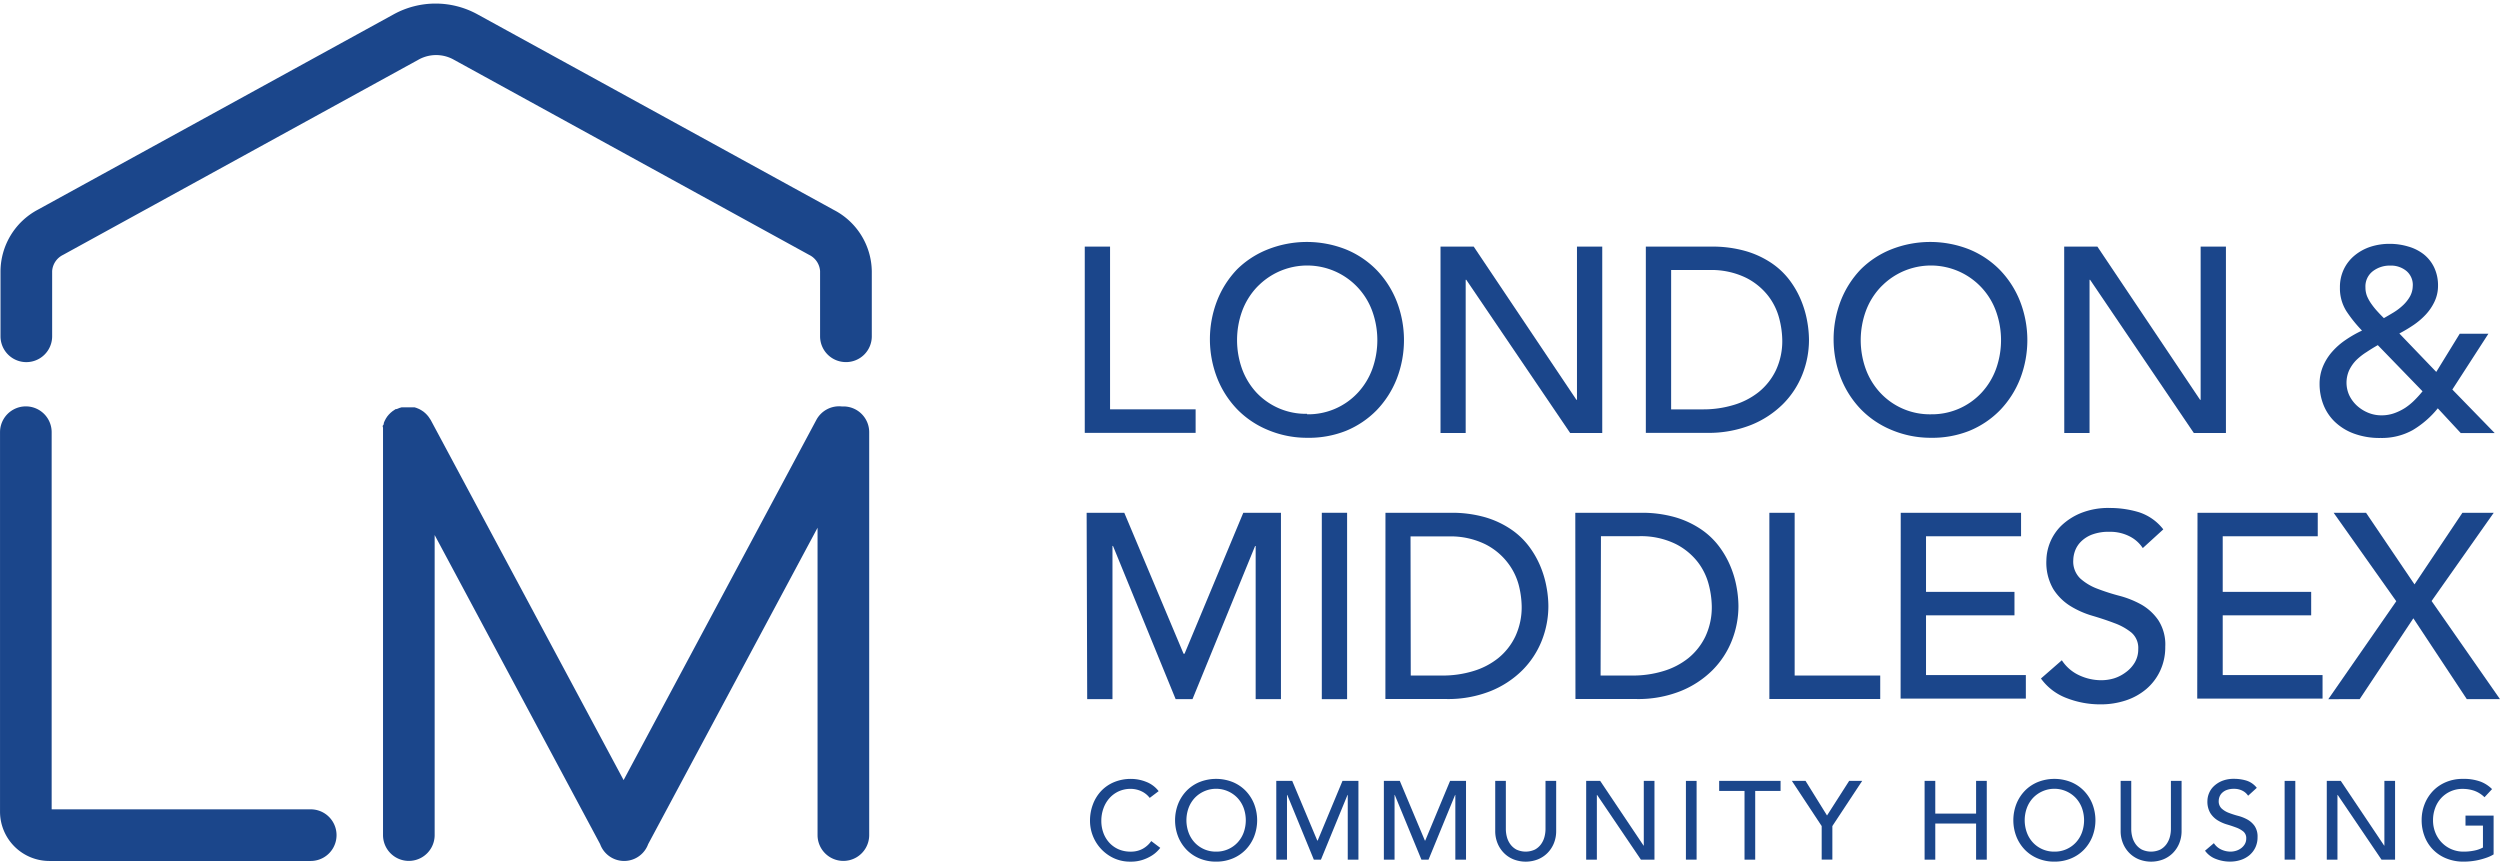
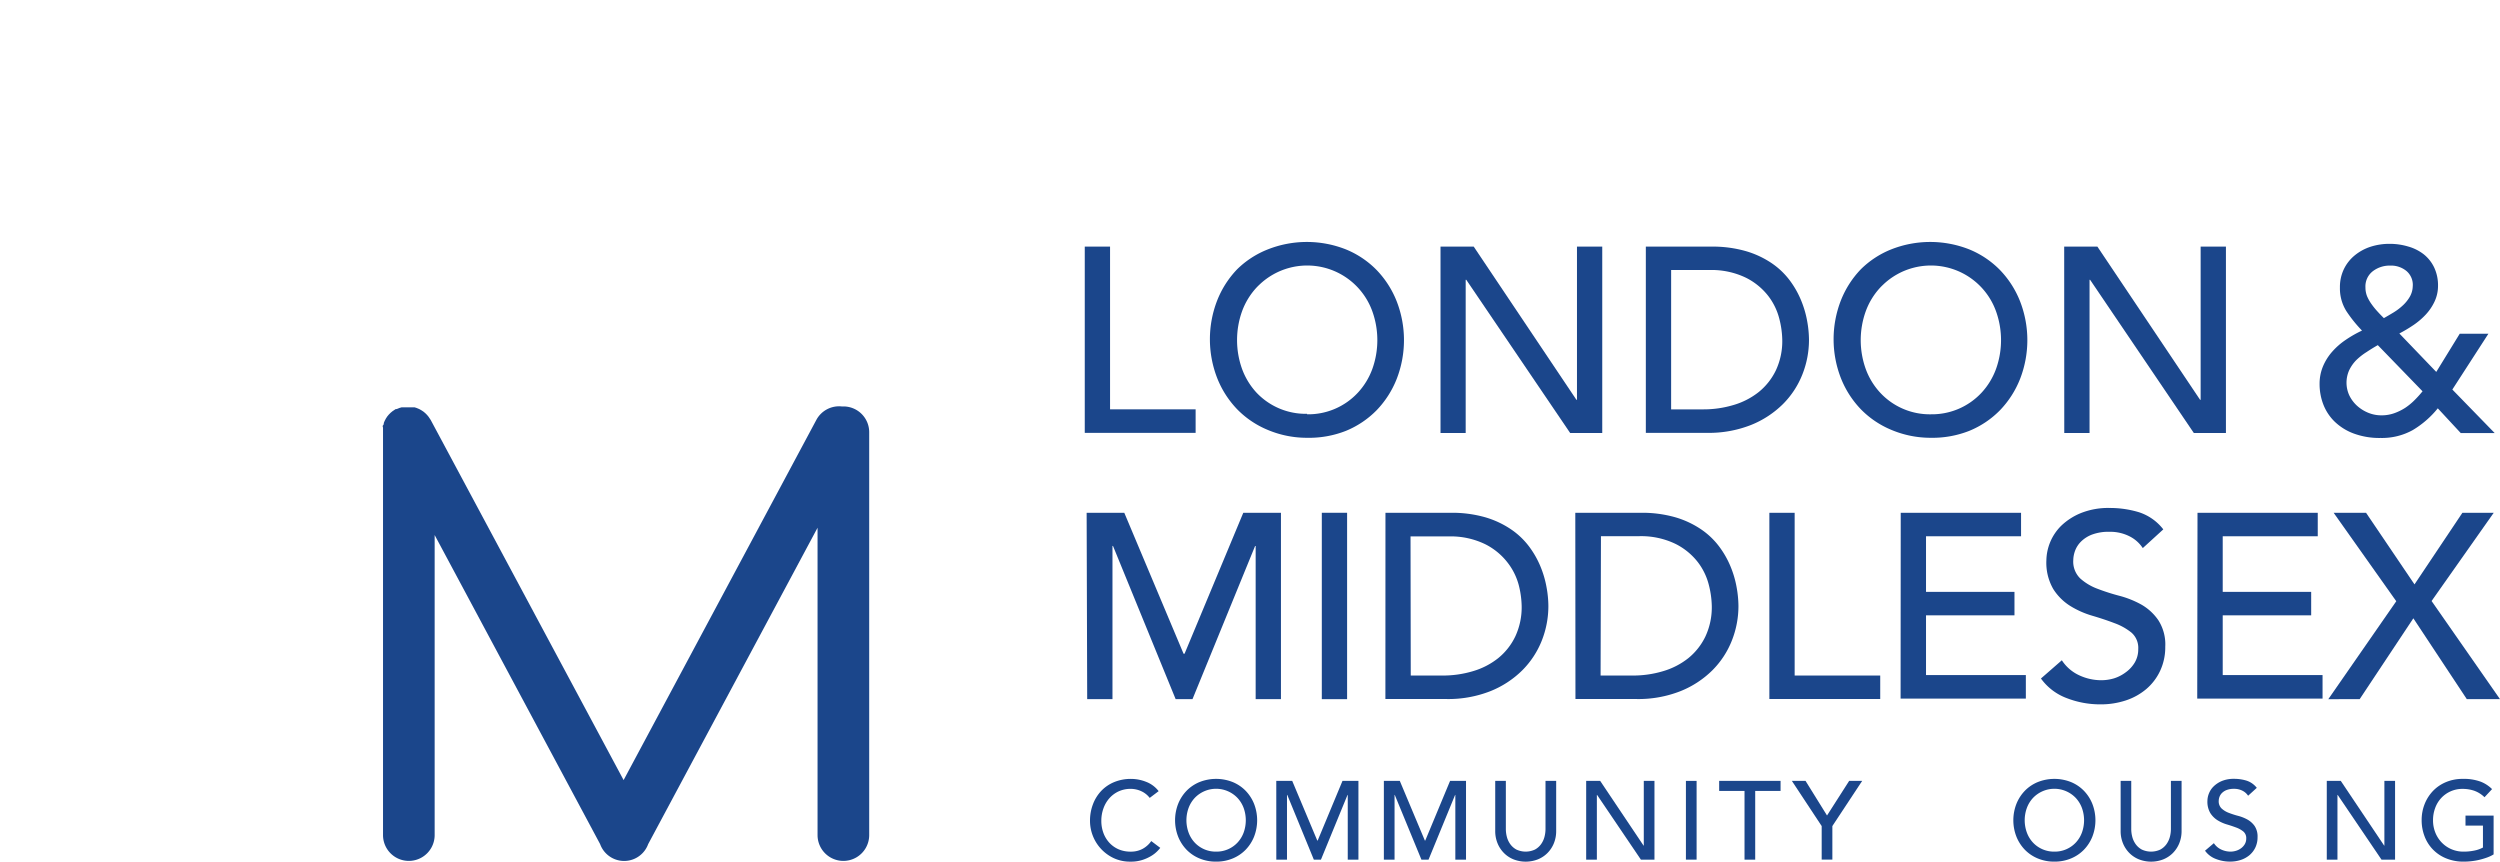
<svg xmlns="http://www.w3.org/2000/svg" width="298.001" height="102.707" viewBox="0 0 298.001 102.707">
  <defs>
    <style>.a{fill:#1b468b;}.b{clip-path:url(#a);}</style>
    <clipPath id="a">
      <rect class="a" width="298.001" height="102.707" />
    </clipPath>
  </defs>
  <g transform="translate(-839.651 -1311.325)">
    <g transform="translate(839.651 1311.325)">
      <path class="a" d="M165.524,138.849h3.015v19.4h10.2v2.8H165.524Z" transform="translate(-36.22 -109.454)" />
      <g transform="translate(0)">
        <g class="b">
          <path class="a" d="M186.378,161.847a11.978,11.978,0,0,1-4.666-.933,10.919,10.919,0,0,1-3.658-2.463,11.361,11.361,0,0,1-2.389-3.733,12.762,12.762,0,0,1,0-9.229,11.361,11.361,0,0,1,2.389-3.733,10.9,10.9,0,0,1,3.638-2.36,12.661,12.661,0,0,1,9.332,0,10.879,10.879,0,0,1,3.659,2.463,11.381,11.381,0,0,1,2.388,3.733,12.762,12.762,0,0,1,0,9.229,11.4,11.4,0,0,1-2.388,3.733,10.926,10.926,0,0,1-3.659,2.463,11.955,11.955,0,0,1-4.647.83m0-2.8a8.069,8.069,0,0,0,6.084-2.6,8.391,8.391,0,0,0,1.7-2.8,10.186,10.186,0,0,0,0-6.878A8.247,8.247,0,0,0,180.7,143.6c-.125.117-.248.24-.365.365a8.406,8.406,0,0,0-1.7,2.8,10.206,10.206,0,0,0,0,6.878,8.423,8.423,0,0,0,1.7,2.8,8.073,8.073,0,0,0,6.047,2.547Z" transform="translate(-30.58 -109.663)" />
          <path class="a" d="M191.9,138.849h3.957L208.1,157.111h.066V138.849h3.013v22.218h-3.825l-12.383-18.261H194.9v18.261h-3Z" transform="translate(-20.19 -109.454)" />
          <path class="a" d="M207.121,138.851h7.774a14.346,14.346,0,0,1,4.124.531,10.971,10.971,0,0,1,3.081,1.429,9.053,9.053,0,0,1,2.166,2.052,10.942,10.942,0,0,1,1.36,2.389,12,12,0,0,1,.72,2.445,12.973,12.973,0,0,1,.223,2.257,11.19,11.19,0,0,1-.785,4.126,10.4,10.4,0,0,1-2.323,3.545,11.451,11.451,0,0,1-3.817,2.492,13.674,13.674,0,0,1-5.253.933h-7.27Zm3.015,19.4h3.827a12.445,12.445,0,0,0,3.621-.523,8.835,8.835,0,0,0,3-1.548,7.5,7.5,0,0,0,2.044-2.595,8.2,8.2,0,0,0,.756-3.621,10.875,10.875,0,0,0-.346-2.492,7.485,7.485,0,0,0-1.306-2.716,7.749,7.749,0,0,0-2.651-2.183,9.42,9.42,0,0,0-4.4-.932h-4.544Z" transform="translate(-10.937 -109.454)" />
          <path class="a" d="M232.618,161.847a11.984,11.984,0,0,1-4.666-.933,10.919,10.919,0,0,1-3.658-2.463,11.36,11.36,0,0,1-2.389-3.733,12.763,12.763,0,0,1,0-9.229,11.386,11.386,0,0,1,2.389-3.733,10.86,10.86,0,0,1,3.6-2.36,12.661,12.661,0,0,1,9.332,0,10.871,10.871,0,0,1,3.658,2.463,11.36,11.36,0,0,1,2.389,3.733,12.762,12.762,0,0,1,0,9.229,11.377,11.377,0,0,1-2.389,3.733,10.919,10.919,0,0,1-3.658,2.463,11.956,11.956,0,0,1-4.609.83m0-2.8a8.074,8.074,0,0,0,6.085-2.6,8.413,8.413,0,0,0,1.7-2.8,10.186,10.186,0,0,0,0-6.878,8.245,8.245,0,0,0-13.464-3.164c-.125.117-.248.24-.365.365a8.375,8.375,0,0,0-1.7,2.8,10.186,10.186,0,0,0,0,6.878,8.391,8.391,0,0,0,1.7,2.8,8.075,8.075,0,0,0,6.093,2.6Z" transform="translate(-2.476 -109.663)" />
          <path class="a" d="M238.138,138.849h3.957l12.242,18.261h.066V138.849h3.015v22.218h-3.827l-12.364-18.261h-.066v18.261h-3.013Z" transform="translate(7.914 -109.454)" />
          <path class="a" d="M277.946,161.2H273.9l-2.735-2.949a11.182,11.182,0,0,1-2.994,2.6,7.558,7.558,0,0,1-3.817.934,8.807,8.807,0,0,1-3.267-.551,6.543,6.543,0,0,1-2.277-1.455,5.754,5.754,0,0,1-1.315-2.053,6.776,6.776,0,0,1-.421-2.37,5.381,5.381,0,0,1,.412-2.119,6.379,6.379,0,0,1,1.1-1.744,8.377,8.377,0,0,1,1.614-1.408,13.891,13.891,0,0,1,1.931-1.1,16.034,16.034,0,0,1-1.867-2.323,5.1,5.1,0,0,1-.765-2.8,4.925,4.925,0,0,1,.486-2.23,4.851,4.851,0,0,1,1.307-1.634,5.808,5.808,0,0,1,1.867-1.008,7.309,7.309,0,0,1,2.257-.344,7.685,7.685,0,0,1,2.212.317,5.383,5.383,0,0,1,1.865.933,4.457,4.457,0,0,1,1.241,1.569,4.978,4.978,0,0,1,.458,2.191,4.378,4.378,0,0,1-.412,1.867,6.049,6.049,0,0,1-1.063,1.568,8.565,8.565,0,0,1-1.474,1.251,17.123,17.123,0,0,1-1.661.989l4.4,4.582,2.8-4.555H277.2l-4.3,6.655Zm-13.931-10.48q-.663.374-1.335.822a7.443,7.443,0,0,0-1.2.933,4.425,4.425,0,0,0-.859,1.2,3.606,3.606,0,0,0,0,3.042,4.035,4.035,0,0,0,.932,1.241,4.524,4.524,0,0,0,1.335.83,4.084,4.084,0,0,0,1.56.3,4.493,4.493,0,0,0,1.521-.251,6.358,6.358,0,0,0,1.315-.645,7.146,7.146,0,0,0,1.129-.933,12.7,12.7,0,0,0,.934-1.037Zm4.171-7.092a2.172,2.172,0,0,0-.756-1.744,2.894,2.894,0,0,0-1.941-.645,3.307,3.307,0,0,0-2.072.672,2.282,2.282,0,0,0-.876,1.931,2.805,2.805,0,0,0,.2,1.064,4.969,4.969,0,0,0,.532.934,8.621,8.621,0,0,0,.709.876q.374.41.756.785.56-.318,1.177-.691a6.852,6.852,0,0,0,1.109-.849,4.4,4.4,0,0,0,.831-1.055,2.67,2.67,0,0,0,.326-1.278" transform="translate(19.421 -109.58)" />
          <path class="a" d="M165.663,158.583h4.487l7.065,16.8h.121l7-16.8h4.489V180.8H185.81V162.54h-.066L178.28,180.8h-2.007l-7.467-18.261h-.064V180.8h-3.013Z" transform="translate(-36.135 -97.46)" />
          <rect class="a" width="3.015" height="22.218" transform="translate(157.56 61.123)" />
          <path class="a" d="M187.82,158.585h7.756a14.36,14.36,0,0,1,4.124.531,10.972,10.972,0,0,1,3.069,1.429,8.995,8.995,0,0,1,2.166,2.052,10.952,10.952,0,0,1,1.362,2.389,11.891,11.891,0,0,1,.719,2.445,12.67,12.67,0,0,1,.224,2.257,11.189,11.189,0,0,1-.783,4.126,10.428,10.428,0,0,1-2.325,3.545,11.42,11.42,0,0,1-3.815,2.492,13.683,13.683,0,0,1-5.254.933h-7.25Zm3.015,19.4h3.8a12.436,12.436,0,0,0,3.621-.523,8.792,8.792,0,0,0,3-1.548,7.478,7.478,0,0,0,2.043-2.595,8.222,8.222,0,0,0,.757-3.621,10.967,10.967,0,0,0-.346-2.492,7.5,7.5,0,0,0-1.334-2.687,7.764,7.764,0,0,0-2.651-2.183,9.4,9.4,0,0,0-4.4-.934h-4.516Z" transform="translate(-22.673 -97.46)" />
          <path class="a" d="M201.892,158.585h7.783a14.353,14.353,0,0,1,4.124.531,10.961,10.961,0,0,1,3.071,1.429,9.017,9.017,0,0,1,2.164,2.052,10.885,10.885,0,0,1,1.362,2.389,11.9,11.9,0,0,1,.72,2.445,12.976,12.976,0,0,1,.224,2.257,11.19,11.19,0,0,1-.785,4.126,10.4,10.4,0,0,1-2.323,3.545,11.427,11.427,0,0,1-3.817,2.492,13.674,13.674,0,0,1-5.253.933h-7.251Zm3.015,19.4h3.835a12.428,12.428,0,0,0,3.621-.523,8.829,8.829,0,0,0,3-1.548,7.5,7.5,0,0,0,2.043-2.595,8.221,8.221,0,0,0,.756-3.621,10.967,10.967,0,0,0-.346-2.492,7.467,7.467,0,0,0-1.3-2.716,7.758,7.758,0,0,0-2.65-2.183,9.42,9.42,0,0,0-4.4-.933h-4.516Z" transform="translate(-14.116 -97.46)" />
          <path class="a" d="M216.28,158.583h3.015v19.4h10.2v2.8H216.28Z" transform="translate(-5.371 -97.46)" />
          <path class="a" d="M226.026,158.583h14.343v2.8H229.04v6.626h10.544v2.8H229.04v7.121h11.9v2.8h-14.93Z" transform="translate(0.542 -97.46)" />
          <path class="a" d="M238.906,176.38a4.936,4.936,0,0,0,2.09,1.8,6.229,6.229,0,0,0,2.622.579,5.323,5.323,0,0,0,1.54-.233,4.649,4.649,0,0,0,1.389-.728,3.854,3.854,0,0,0,1.055-1.156,3.089,3.089,0,0,0,.412-1.6,2.412,2.412,0,0,0-.812-1.96,7.043,7.043,0,0,0-2.026-1.129q-1.2-.458-2.63-.878A10.655,10.655,0,0,1,239.9,169.9a6.42,6.42,0,0,1-2.024-2.024,6.275,6.275,0,0,1-.812-3.434,5.945,5.945,0,0,1,1.752-4.079,7.4,7.4,0,0,1,2.343-1.521,8.747,8.747,0,0,1,3.434-.616,11.983,11.983,0,0,1,3.481.5A6,6,0,0,1,251,160.778l-2.445,2.23a4.077,4.077,0,0,0-1.595-1.41,5.076,5.076,0,0,0-2.352-.531,5.642,5.642,0,0,0-2.09.326,3.751,3.751,0,0,0-1.335.849,3.014,3.014,0,0,0-.709,1.111,3.425,3.425,0,0,0-.206,1.1,2.8,2.8,0,0,0,.822,2.166,6.383,6.383,0,0,0,2.026,1.224,24.688,24.688,0,0,0,2.63.847,11.337,11.337,0,0,1,2.642,1.055,6.147,6.147,0,0,1,2.024,1.867,5.341,5.341,0,0,1,.822,3.155,6.629,6.629,0,0,1-.616,2.883,6.4,6.4,0,0,1-1.651,2.166,7.306,7.306,0,0,1-2.445,1.354,9.5,9.5,0,0,1-3.015.466,10.978,10.978,0,0,1-4.05-.756,6.662,6.662,0,0,1-3.042-2.325Z" transform="translate(6.866 -97.676)" />
          <path class="a" d="M248.033,158.583h14.333v2.8H251.038v6.626h10.544v2.8H251.038v7.121h11.9v2.8H248Z" transform="translate(13.911 -97.46)" />
          <path class="a" d="M265.82,169.127l-7.465-10.544h3.863l5.775,8.537,5.711-8.537h3.733L270.03,169.1l8.155,11.7h-3.955l-6.373-9.639-6.4,9.639H257.72Z" transform="translate(19.816 -97.459)" />
-           <path class="a" d="M185.9,163.566a3.071,3.071,0,0,1-3.071-3.071v-7.775a2.32,2.32,0,0,0-1.3-1.931l-42.466-23.327a4.312,4.312,0,0,0-4,0L92.591,150.788a2.323,2.323,0,0,0-1.3,1.931v7.775a3.077,3.077,0,1,1-6.155,0v-7.775a8.369,8.369,0,0,1,4.418-7.3L132.026,122.1a10.369,10.369,0,0,1,9.939,0l42.492,23.326a8.356,8.356,0,0,1,4.536,7.322v7.775a3.071,3.071,0,0,1-3.1,3.045" transform="translate(-85.075 -120.406)" />
-           <path class="a" d="M122.072,204.882h-31.1a5.881,5.881,0,0,1-5.87-5.87v-45.24a3.077,3.077,0,0,1,6.155,0v44.955h30.881a3.077,3.077,0,1,1,0,6.155Z" transform="translate(-85.099 -102.254)" />
          <path class="a" d="M168.353,150.705h-.169a3.072,3.072,0,0,0-3.019,1.606l-22.975,42.933L119.2,152.326l-.077-.117-.182-.272-.182-.22-.22-.22-.22-.182-.259-.169-.233-.129-.312-.13-.246-.077h-1.542l-.259.077-.323.13h-.117l-.117.077-.272.182-.22.182-.22.22-.182.22-.169.259-.129.246c-.043.093-.084.188-.117.285a.337.337,0,0,1-.09.273c-.09.09,0,.195,0,.3s0,.207,0,.31V201.8a3.077,3.077,0,1,0,6.155,0V166.035l19.724,36.842a3.046,3.046,0,0,0,5.727,0l20.191-37.711V201.8a3.078,3.078,0,0,0,6.156,0V153.776a3.072,3.072,0,0,0-3.072-3.071Z" transform="translate(-67.856 -102.258)" />
          <path class="a" d="M173.03,180.579a2.642,2.642,0,0,0-1.008-.8,3.012,3.012,0,0,0-1.259-.278,3.4,3.4,0,0,0-1.439.3,3.328,3.328,0,0,0-1.1.817,3.7,3.7,0,0,0-.709,1.212,4.334,4.334,0,0,0-.252,1.492,4.114,4.114,0,0,0,.238,1.405,3.518,3.518,0,0,0,.69,1.167,3.28,3.28,0,0,0,1.1.8,3.575,3.575,0,0,0,1.471.291,2.928,2.928,0,0,0,1.418-.331,3.014,3.014,0,0,0,1.034-.929l1.074.81a4.271,4.271,0,0,1-.371.416,3.592,3.592,0,0,1-.7.543,4.946,4.946,0,0,1-1.053.478,4.473,4.473,0,0,1-1.426.206,4.631,4.631,0,0,1-2.008-.424,4.914,4.914,0,0,1-2.817-4.428,5.477,5.477,0,0,1,.359-2.008,4.739,4.739,0,0,1,1-1.592,4.494,4.494,0,0,1,1.545-1.04,5.174,5.174,0,0,1,1.989-.371,4.875,4.875,0,0,1,1.822.359,3.408,3.408,0,0,1,1.466,1.1Z" transform="translate(-35.984 -85.469)" />
          <path class="a" d="M177.111,188.176a5.05,5.05,0,0,1-1.976-.378,4.586,4.586,0,0,1-1.545-1.04,4.818,4.818,0,0,1-1.006-1.564,5.388,5.388,0,0,1,0-3.9,4.835,4.835,0,0,1,1.006-1.564,4.609,4.609,0,0,1,1.545-1.04,5.356,5.356,0,0,1,3.952,0,4.619,4.619,0,0,1,1.543,1.04,4.813,4.813,0,0,1,1.008,1.564,5.389,5.389,0,0,1,0,3.9,4.8,4.8,0,0,1-1.008,1.564,4.6,4.6,0,0,1-1.543,1.04,5.056,5.056,0,0,1-1.976.378m0-1.193a3.417,3.417,0,0,0,2.571-1.1,3.534,3.534,0,0,0,.717-1.188,4.327,4.327,0,0,0,0-2.9,3.574,3.574,0,0,0-.717-1.187,3.52,3.52,0,0,0-5.143,0,3.57,3.57,0,0,0-.715,1.187,4.3,4.3,0,0,0,0,2.9,3.529,3.529,0,0,0,.715,1.188,3.424,3.424,0,0,0,2.572,1.1" transform="translate(-32.15 -85.469)" />
          <path class="a" d="M179.723,178.461h1.9l2.984,7.106h.053l2.955-7.106h1.9v9.386h-1.273v-7.716h-.027l-3.167,7.716h-.849l-3.167-7.716H181v7.716h-1.273Z" transform="translate(-27.59 -85.378)" />
          <path class="a" d="M187.7,178.461h1.9l2.984,7.106h.053l2.955-7.106h1.9v9.386h-1.273v-7.716h-.027l-3.167,7.716h-.849L189,180.131h-.026v7.716H187.7Z" transform="translate(-22.743 -85.378)" />
          <path class="a" d="M197.224,178.461v5.754a3.656,3.656,0,0,0,.119.908,2.629,2.629,0,0,0,.4.868,2.178,2.178,0,0,0,.73.65,2.6,2.6,0,0,0,2.227,0,2.178,2.178,0,0,0,.73-.65,2.628,2.628,0,0,0,.4-.868,3.659,3.659,0,0,0,.121-.908v-5.754h1.272v5.952a3.856,3.856,0,0,1-.278,1.492,3.552,3.552,0,0,1-.769,1.161,3.416,3.416,0,0,1-1.154.756,4,4,0,0,1-2.863,0,3.394,3.394,0,0,1-1.153-.756,3.527,3.527,0,0,1-.769-1.161,3.826,3.826,0,0,1-.28-1.492v-5.952Z" transform="translate(-17.726 -85.378)" />
          <path class="a" d="M202.7,178.461h1.67l5.171,7.716h.026v-7.716h1.273v9.386h-1.617L204,180.131h-.026v7.716H202.7Z" transform="translate(-13.627 -85.378)" />
          <rect class="a" width="1.273" height="9.386" transform="translate(200.962 93.083)" />
          <path class="a" d="M215.581,179.655h-3.023V178.46h7.319v1.195h-3.023v8.193h-1.273Z" transform="translate(-7.633 -85.379)" />
          <path class="a" d="M221.5,183.844l-3.553-5.383h1.63l2.56,4.124,2.638-4.124h1.552l-3.553,5.383v4H221.5Z" transform="translate(-4.355 -85.378)" />
-           <path class="a" d="M227.789,178.461h1.273v3.9h4.865v-3.9H235.2v9.386h-1.273v-4.3h-4.865v4.3h-1.273Z" transform="translate(1.624 -85.378)" />
          <path class="a" d="M239.261,188.176a5.051,5.051,0,0,1-1.976-.378,4.586,4.586,0,0,1-1.545-1.04,4.818,4.818,0,0,1-1.007-1.564,5.389,5.389,0,0,1,0-3.9,4.835,4.835,0,0,1,1.007-1.564,4.609,4.609,0,0,1,1.545-1.04,5.356,5.356,0,0,1,3.952,0,4.6,4.6,0,0,1,1.543,1.04,4.813,4.813,0,0,1,1.008,1.564,5.389,5.389,0,0,1,0,3.9,4.8,4.8,0,0,1-1.008,1.564,4.579,4.579,0,0,1-1.543,1.04,5.056,5.056,0,0,1-1.976.378m0-1.193a3.417,3.417,0,0,0,2.571-1.1,3.534,3.534,0,0,0,.717-1.188,4.328,4.328,0,0,0,0-2.9,3.574,3.574,0,0,0-.717-1.187,3.52,3.52,0,0,0-5.143,0,3.57,3.57,0,0,0-.715,1.187,4.3,4.3,0,0,0,0,2.9,3.529,3.529,0,0,0,.715,1.188,3.424,3.424,0,0,0,2.572,1.1" transform="translate(5.623 -85.469)" />
          <path class="a" d="M243.591,178.461v5.754a3.656,3.656,0,0,0,.119.908,2.627,2.627,0,0,0,.4.868,2.178,2.178,0,0,0,.73.65,2.6,2.6,0,0,0,2.227,0,2.179,2.179,0,0,0,.73-.65,2.628,2.628,0,0,0,.4-.868,3.659,3.659,0,0,0,.121-.908v-5.754h1.272v5.952a3.854,3.854,0,0,1-.278,1.492,3.551,3.551,0,0,1-.768,1.161,3.417,3.417,0,0,1-1.154.756,4,4,0,0,1-2.863,0,3.394,3.394,0,0,1-1.153-.756,3.527,3.527,0,0,1-.768-1.161,3.826,3.826,0,0,1-.28-1.492v-5.952Z" transform="translate(10.455 -85.378)" />
          <path class="a" d="M249.632,185.975a2.082,2.082,0,0,0,.881.762,2.638,2.638,0,0,0,1.108.246,2.261,2.261,0,0,0,.65-.1,1.973,1.973,0,0,0,.6-.3,1.65,1.65,0,0,0,.445-.492,1.306,1.306,0,0,0,.172-.675,1.014,1.014,0,0,0-.346-.83,2.961,2.961,0,0,0-.854-.476q-.511-.193-1.114-.371a4.59,4.59,0,0,1-1.114-.5,2.749,2.749,0,0,1-.855-.855,2.665,2.665,0,0,1-.344-1.452,2.44,2.44,0,0,1,.178-.875,2.408,2.408,0,0,1,.564-.849,3.11,3.11,0,0,1,.987-.645,3.709,3.709,0,0,1,1.452-.257,5.056,5.056,0,0,1,1.471.212,2.529,2.529,0,0,1,1.233.862l-1.034.942a1.722,1.722,0,0,0-.677-.6,2.143,2.143,0,0,0-.994-.225,2.392,2.392,0,0,0-.881.14,1.582,1.582,0,0,0-.564.357,1.258,1.258,0,0,0-.3.471,1.441,1.441,0,0,0-.087.465,1.179,1.179,0,0,0,.346.915,2.65,2.65,0,0,0,.854.516,10.206,10.206,0,0,0,1.114.359,4.8,4.8,0,0,1,1.114.444,2.6,2.6,0,0,1,.854.769,2.263,2.263,0,0,1,.346,1.333,2.811,2.811,0,0,1-.259,1.22,2.72,2.72,0,0,1-.7.915,3.13,3.13,0,0,1-1.034.571,4.013,4.013,0,0,1-1.272.2,4.62,4.62,0,0,1-1.711-.318,2.806,2.806,0,0,1-1.286-.981Z" transform="translate(14.264 -85.469)" />
-           <rect class="a" width="1.273" height="9.386" transform="translate(272.328 93.083)" />
          <path class="a" d="M257.606,178.461h1.67l5.171,7.716h.026v-7.716h1.273v9.386h-1.617l-5.224-7.716h-.026v7.716h-1.273Z" transform="translate(19.747 -85.378)" />
          <path class="a" d="M273.217,182.687v4.627a4.26,4.26,0,0,1-.783.371,8.3,8.3,0,0,1-.908.272,7.625,7.625,0,0,1-.953.166,8.367,8.367,0,0,1-.908.053,5.392,5.392,0,0,1-2.129-.4,4.556,4.556,0,0,1-2.558-2.643,5.307,5.307,0,0,1-.338-1.889,5.158,5.158,0,0,1,.363-1.95,4.84,4.84,0,0,1,1.008-1.564,4.609,4.609,0,0,1,1.545-1.04,5.044,5.044,0,0,1,1.976-.378,5.838,5.838,0,0,1,2.121.325,3.915,3.915,0,0,1,1.379.894l-.9.968a3.346,3.346,0,0,0-1.232-.775,4.237,4.237,0,0,0-1.365-.219,3.424,3.424,0,0,0-2.572,1.1,3.5,3.5,0,0,0-.715,1.188,4.132,4.132,0,0,0-.252,1.452,3.887,3.887,0,0,0,.278,1.478,3.666,3.666,0,0,0,.769,1.187,3.563,3.563,0,0,0,1.154.789,3.618,3.618,0,0,0,1.445.285,6.154,6.154,0,0,0,1.278-.127,3.578,3.578,0,0,0,1.027-.363v-2.611h-2.081v-1.195Z" transform="translate(24.022 -85.469)" />
        </g>
      </g>
    </g>
  </g>
</svg>